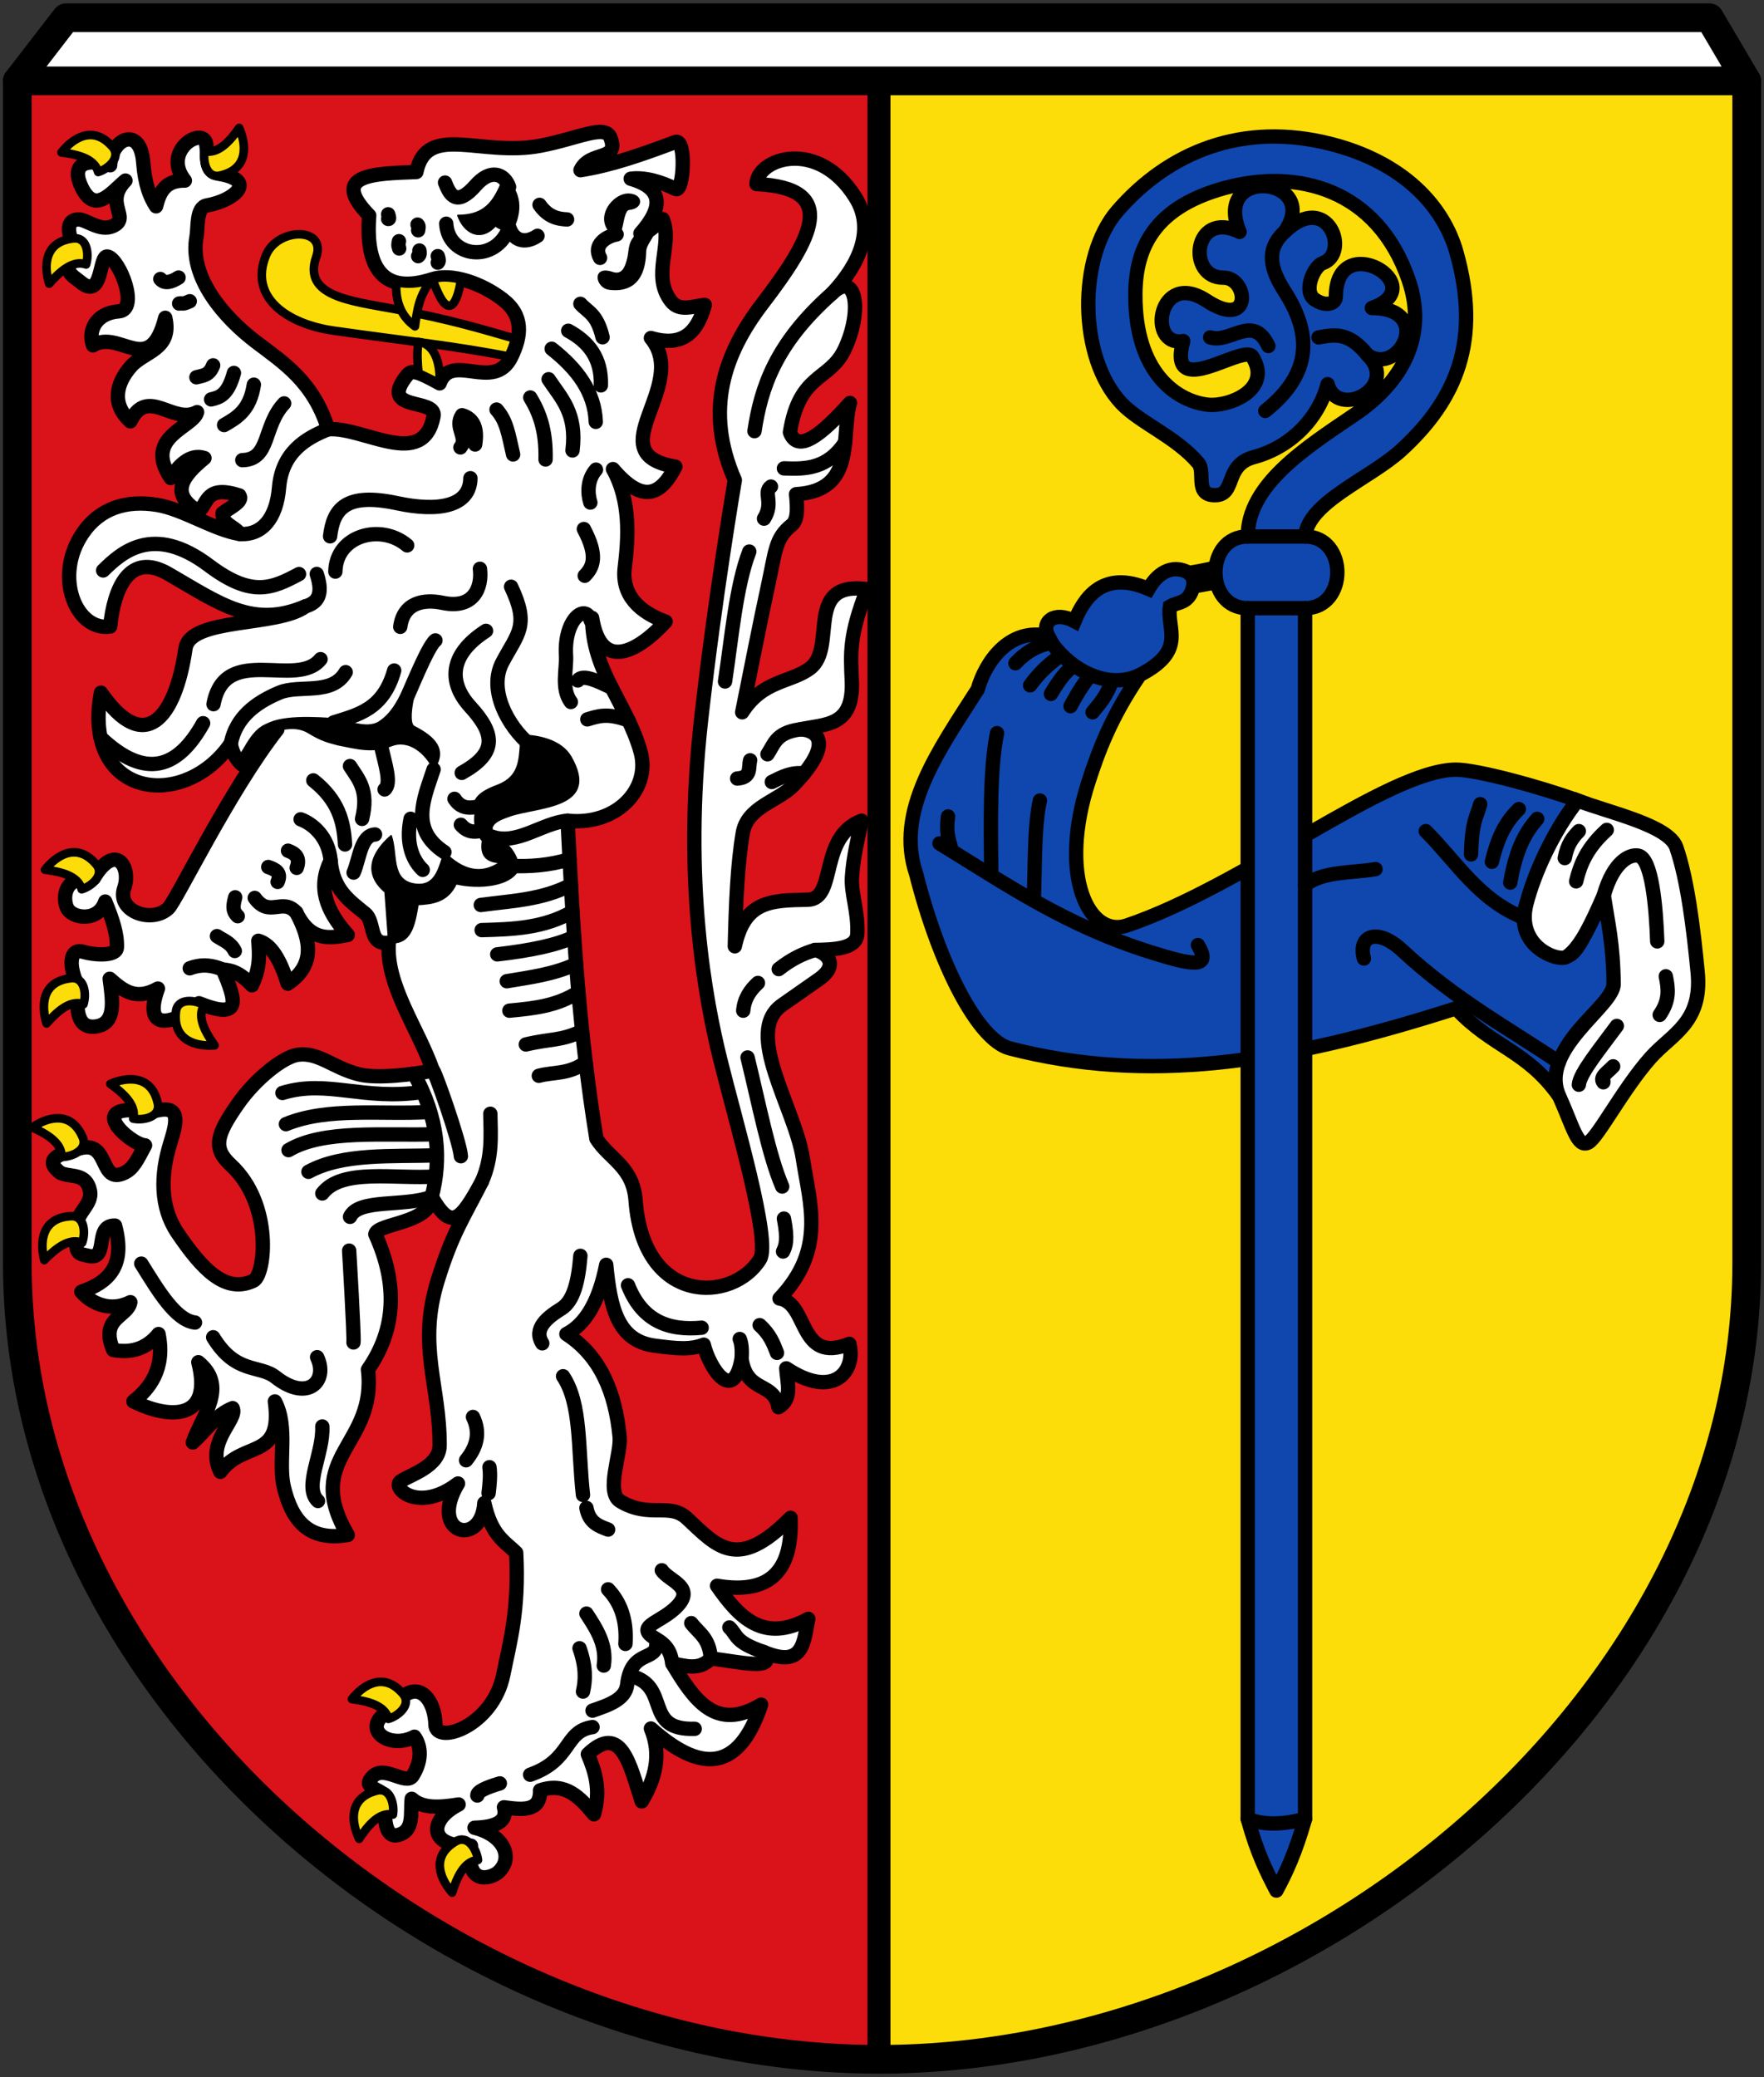
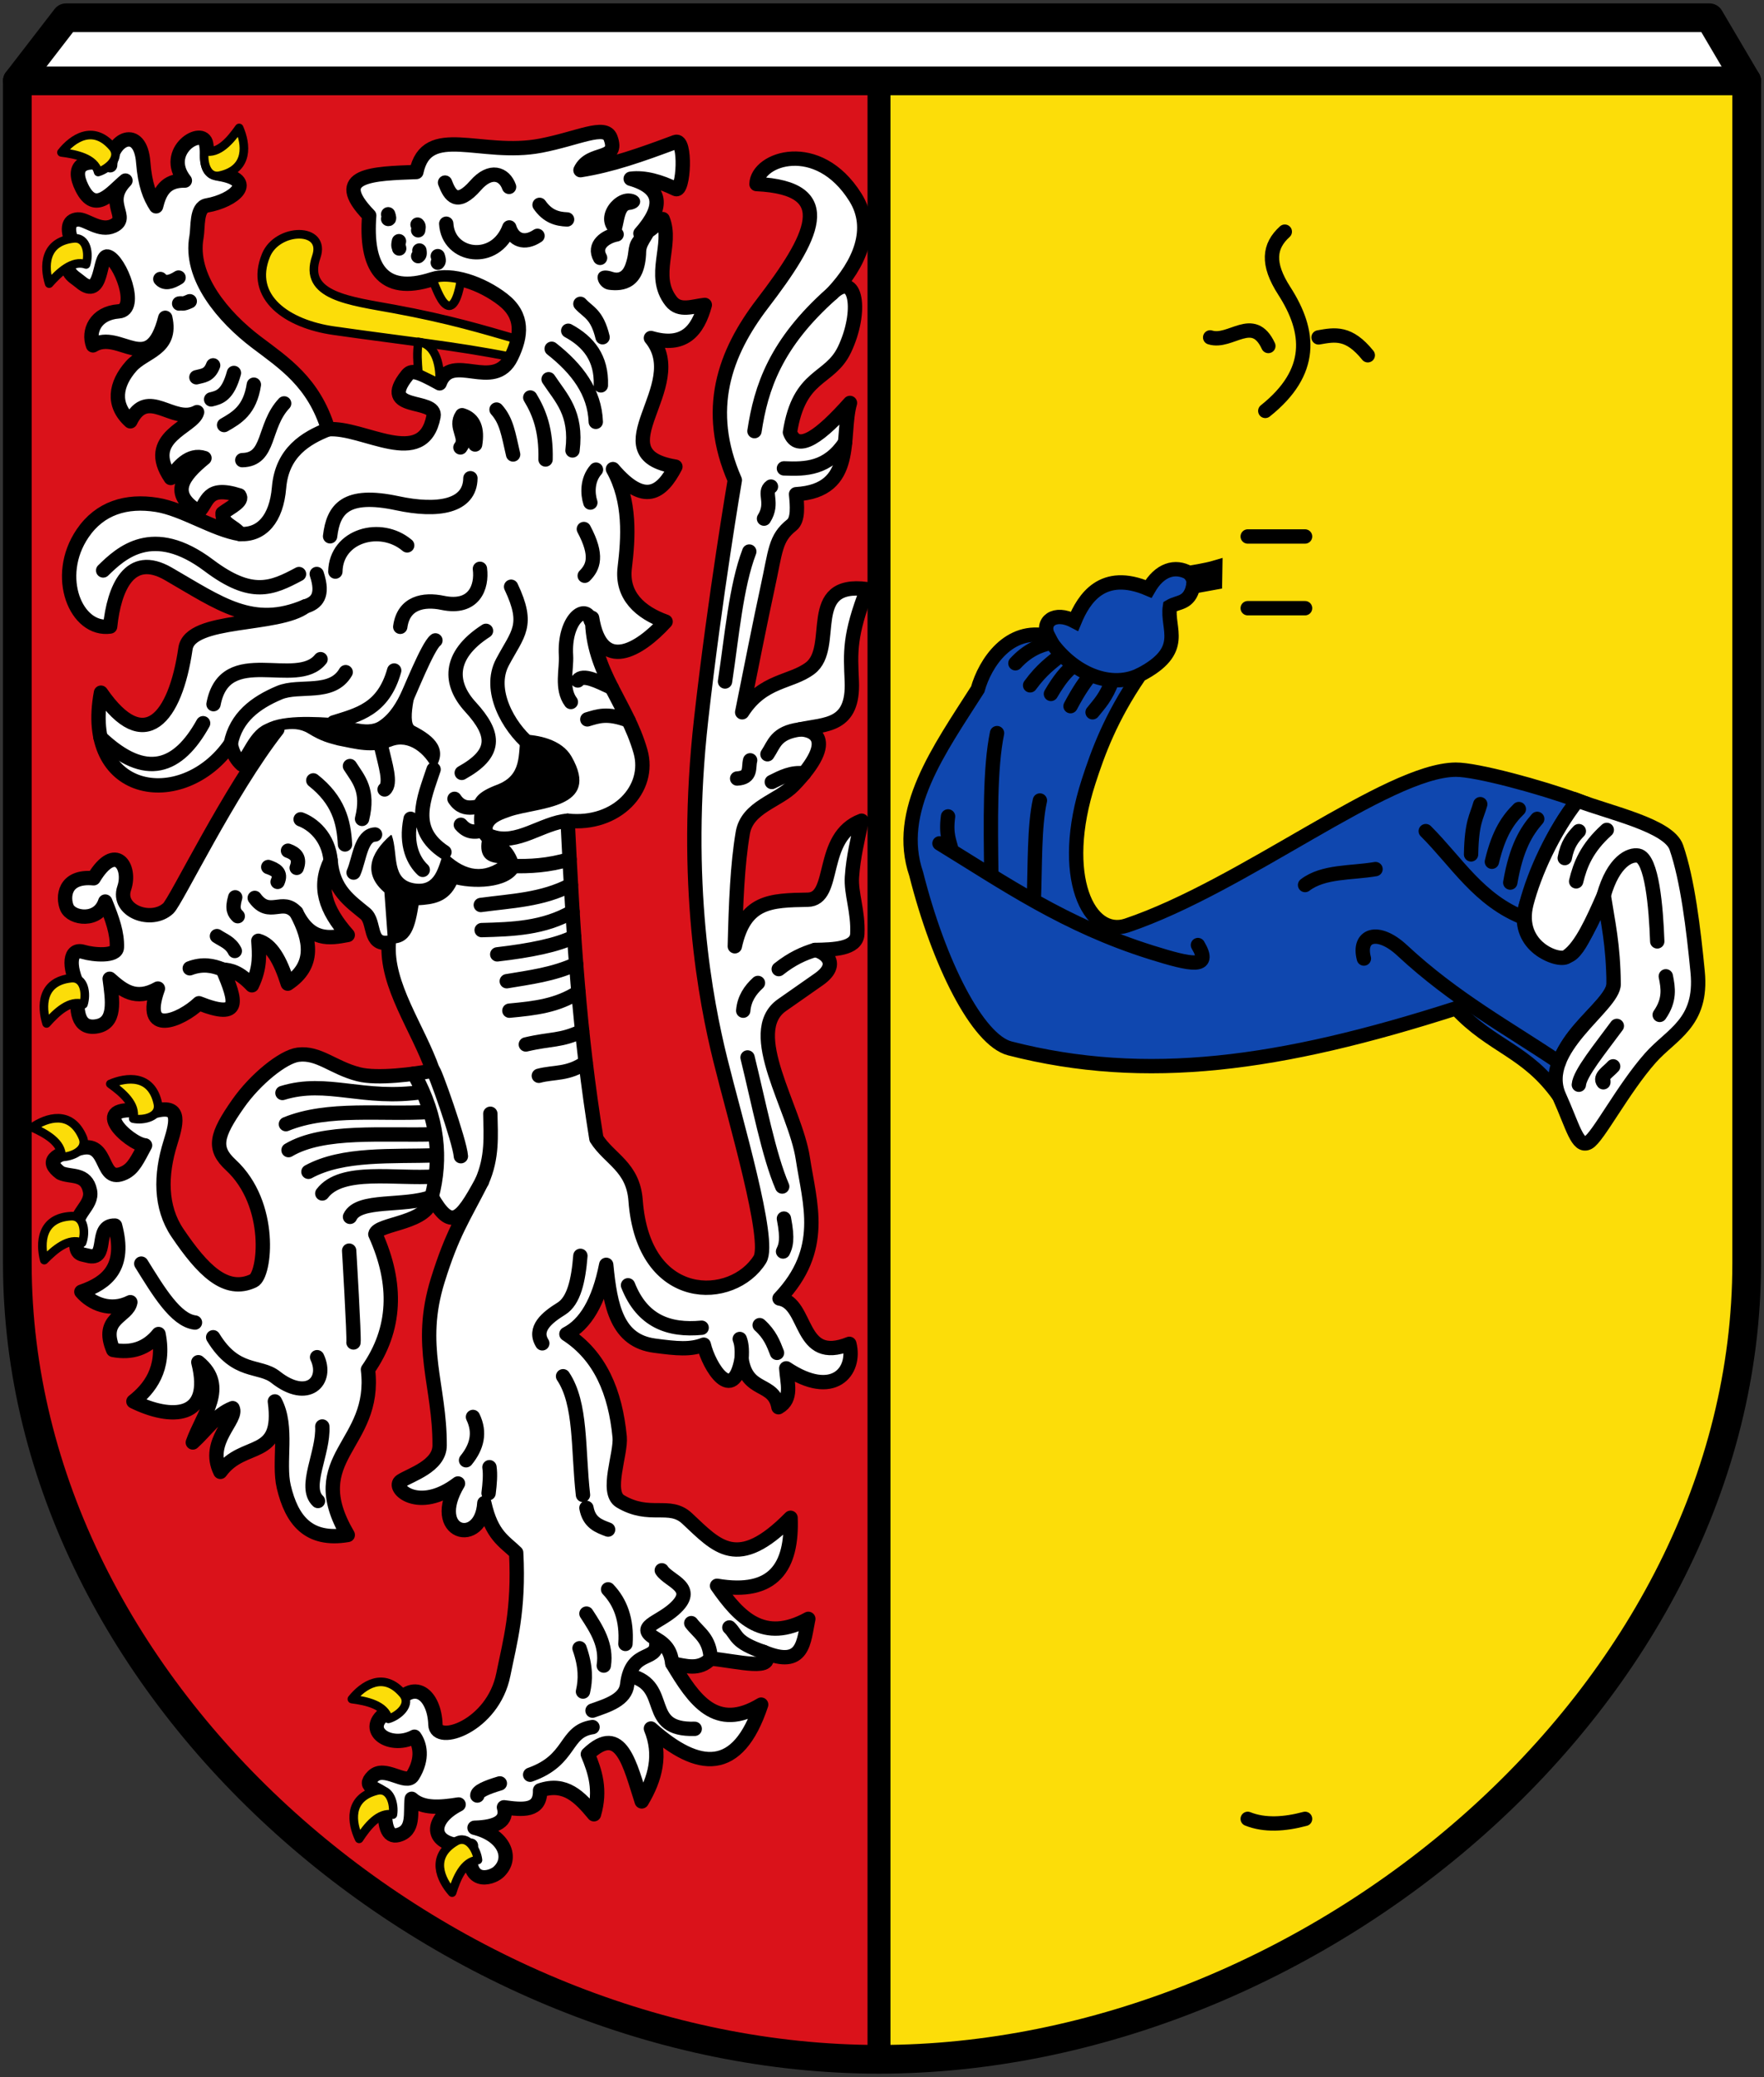
<svg xmlns="http://www.w3.org/2000/svg" id="Layer_1" data-name="Layer 1" version="1.1" width="615" height="724">
  <rect width="100%" height="100%" fill="#333333" stroke="none" />
  <defs id="defs4">
    <style id="style2">.cls-1{fill:#fbdc09}.cls-2{fill:#d9121a}.cls-3{fill:#0f47ae}.cls-4{fill:#faf6e9}.cls-5{fill:#f9da09}.cls-6{fill:#0f46ac}.cls-7{fill:#f8d909}.cls-8{fill:#efd209}.cls-9{fill:#0e42a3}.cls-10{fill:#968405}.cls-11{fill:#fefefe}.cls-12{fill:#fadc09}.cls-13{fill:#fcfcfc}.cls-14{fill:#fbfbfb}.cls-15{fill:#f9db09}.cls-16{fill:#f9db0a}.cls-17{fill:#f9da0a}.cls-18{fill:#f8d90a}.cls-19{fill:#f6d80a}.cls-20{fill:#f7d909}.cls-21{fill:#d31119}.cls-22{fill:#f5d70a}.cls-23{fill:#f6f6f6}.cls-24{fill:#f8da0e}.cls-25{fill:#ebcf0c}.cls-26{fill:#eed109}.cls-27{fill:#ce1119}.cls-28{fill:#e7cb08}.cls-29{fill:#e9e9e9}.cls-30{fill:#ebce08}.cls-31{fill:#ddc208}.cls-32{fill:#b50f16}.cls-33{fill:#b30f15}.cls-34{fill:#000204}.cls-35{fill:#000103}.cls-36{fill:#000205}.cls-37{fill:#010306}.cls-38{fill:#000206}.cls-39{fill:#01050c}.cls-40{fill:#100b0c}.cls-41{fill:#020202}.cls-42{fill:#040303}.cls-43{fill:#010101}.cls-44{fill:#030202}.cls-45{fill:#030303}.cls-46{fill:#070706}.cls-47{fill:#050504}.cls-48{fill:#060606}.cls-49{fill:#040404}.cls-50{fill:#070707}.cls-51{fill:#090909}.cls-52{fill:#0d0d0d}.cls-53{fill:#181817}.cls-54{fill:#21180f}.cls-55{fill:#080808}.cls-56{fill:#352a22}.cls-57{fill:#101010}.cls-58{fill:#262626}.cls-59{fill:#292929}.cls-60{fill:#202020}.cls-61{fill:#4a4a4a}.cls-62{fill:#030302}.cls-63{fill:#0e0e0e}.cls-64{fill:#0b0b0b}.cls-65{fill:#131313}.cls-66{fill:#050505}.cls-67{fill:#181818}.cls-68{fill:#080707}.cls-69{fill:#0a0a0a}.cls-70{fill:#060505}.cls-71{fill:#090808}.cls-72{fill:#171717}</style>
  </defs>
  <g id="g2090" transform="translate(0 -10)">
    <g transform="translate(704.879 201.526)" id="g1738">
      <path id="path1232" d="M-398.425 526.286c150.778 0 302.512-126.524 302.512-277.513v-412.11h-302.512" style="fill:#fcdd09;fill-opacity:1;stroke:none;stroke-width:1;stroke-linecap:round;stroke-linejoin:round;stroke-miterlimit:4;stroke-dasharray:none;stroke-opacity:1" />
      <path id="path1228" d="M-398.425-163.338h-300.412v412.111c0 150.779 149.424 277.513 300.412 277.513z" style="fill:#da121a;fill-opacity:1;stroke:none;stroke-width:1;stroke-linecap:round;stroke-linejoin:round;stroke-miterlimit:4;stroke-dasharray:none;stroke-opacity:1" />
      <path id="path1171" d="m-698.837-163.338 16.962-22h573l12.962 22" style="fill:#fff;stroke:#000;stroke-width:10;stroke-linecap:round;stroke-linejoin:round;stroke-miterlimit:4;stroke-dasharray:none;stroke-opacity:1" />
      <path style="fill:none;fill-opacity:1;stroke:#000;stroke-width:10;stroke-linecap:round;stroke-linejoin:round;stroke-miterlimit:4;stroke-dasharray:none;stroke-opacity:1" id="path1551" d="M-698.837-163.338v412.111c0 150.779 149.423 277.513 300.412 277.513 150.778 0 302.512-126.524 302.512-277.513v-412.11z" />
      <path style="fill:none;stroke:#000;stroke-width:8;stroke-linecap:butt;stroke-linejoin:miter;stroke-miterlimit:4;stroke-dasharray:none;stroke-opacity:1" d="M-398.425-161.338v687.624" id="path1238" />
    </g>
    <g id="g2028">
      <path style="fill:#0f47af;stroke:#000;stroke-width:5;stroke-linecap:butt;stroke-linejoin:miter;stroke-miterlimit:4;stroke-dasharray:none;stroke-opacity:1" d="M423.68 207.84c-3.029.905-9.12 1.86-9.12 1.86-4.842-2.748-10.265-1.217-14.147 5.577-16.035-6.875-22.527 3.377-25.787 11.258-7.052-3.754-11.788.244-9.17 5.22-13.703-3.315-22.051 9.38-24.587 18.539-13.537 21.216-28.933 42.363-21.446 64.357 7.9 31.219 21.419 57.91 32.662 60.795 47.523 12.197 94.21 5.701 155.535-13.968 12.709 13.637 24.605 14.541 35.975 30.6-5.632-19.154 18.613-30.445 18.988-39.097.641-14.823-2.007-21.073-3.468-30.808-3.493 5.763-7.98 19.882-12.561 21.06-6.972 1.79-18.622-5.833-14.364-18.281 4.551-13.306 9.542-25.512 17.832-35.923-12.819-4.708-35.304-10.81-42.505-10.75-23.863.203-73.977 40.608-114.644 54.308-13.188 4.442-24.08-17.106-13.32-50.253 3.195-9.843 7.585-22.132 17.831-37.07 16.578-8.577 9.252-16.015 10.5-23.862 2.894-1.737 6.66-.863 8.102-6.956l7.606-1.394z" id="path1807" />
-       <path style="fill:#0f47af;stroke:#000;stroke-width:5;stroke-linecap:round;stroke-linejoin:round;stroke-miterlimit:4;stroke-dasharray:none;stroke-opacity:1" d="M445 669c-3.333-6.408-6.667-12.894-10-25V222c-15 0-15-25 0-25 0-18 20.07-30.813 37.301-42.487 16.528-11.198 25.557-27.317 18.79-46.974-10.889-31.63-38.715-38.936-64.055-32.028-27.007 7.363-31.678 23.6-31.174 39.714.816 26.115 15.457 34.786 25.247 35.841 7.42.8 22.644-5.304 15.52-16.728-3.008-4.822-29.99 16.07-24.113-5.447-12.693 2.242-8.797-25.158 8.114-14.093 16.122 10.549 14.649-8.108 5.872-8.006-12.785.148-10.616-23.876 5.658-15.96-9.68-23.34 28.745-19.117 15.77-.085 15.037-14.4 22.98 7.544 13.2 10.977-3.075 1.08-6.835 9.74-2.893 12.586 3.667 2.649 7.48 1.79 7.494-.972.122-23.929 34.15-3.609 12.549 4.023 21.658.033 9.747 23.807-1.415 16.468 11.257 11.152-10.622 22.638-14.01 10.085-3.344 12.605-13.505 22.17-25.687 25.411-10.496 2.793-6.093 13.196-13.506 13.29-7.412.094-3.228-8.088-5.914-11.239-7.793-9.141-20.352-13.989-26.782-20.81-15.113-16.033-15.215-51.1-1.352-67.066 17.752-20.446 43.565-31.261 74.574-23.281 24.702 6.357 38.98 21.246 43.63 37.852 8.54 30.497.145 51.025-19.29 68.826C477.73 176.787 456.006 185.029 455 197c15 0 15 25 0 25v422c-3.333 11.74-6.667 18.837-10 25z" id="path1805" />
      <path style="fill:#fff;stroke:#000;stroke-width:5;stroke-linecap:butt;stroke-linejoin:miter;stroke-miterlimit:4;stroke-dasharray:none;stroke-opacity:1" d="M550.022 289.029c11.239 4.301 31.76 8.667 34.413 16.33 3.908 11.296 5.97 28.359 7.436 43.455 1.727 17.77-9.107 21.62-16.477 29.944-9.594 10.836-18.35 27.778-21.654 29.496-3.79 1.971-5.342-5.544-10.145-16.176-7.32-16.2 19.083-31.367 18.988-39.097-.172-13.97-1.948-21.266-3.468-30.808-3.918 8.908-7.856 17.667-12.561 21.06-2.266 2.641-18.356-2.825-14.364-18.281 2.69-10.414 9.222-25.015 17.832-35.923z" id="path1809" />
      <path id="path1878" style="fill:none;stroke:#000;stroke-width:5;stroke-linecap:round;stroke-linejoin:round;stroke-miterlimit:4;stroke-dasharray:none;stroke-opacity:1" d="M479.56 312.943c-8.423 1.444-18.153.645-24.56 5.551m-67.171-71.428c-2.305 6.15-4.609 8.312-6.913 11.216m-.635-13.066c-1.925 2.366-4.003 5.193-7.052 10.931m1.267-14.195c-2.7 1.78-5.4 5.302-8.1 9.925m3.688-13.715c-3.49 2.786-6.908 5.202-10.947 10.726m7.48-14.834c-4.46.833-8.713 2.904-12.605 7.147M435 222h20m-20-25h20m4.704-69.39c5.764-1.039 10.57-1.941 17.16 6.22m-60.878 80.616c.068-1.31.665-2.357-1.426-4.747m7.351-82.09c7.107 2.243 14.98-8.447 20.284 2.99m5.735-39.852c-5.527 5.013-6.308 11.13-.183 20.635 9.146 14.195 10.421 28.297-6.62 41.85m121.279 228.464c-1.632 1.85-4.897 3.7-3.416 5.551v-.427m4.697-19.217c-5.655 7.702-12.939 16.545-13.238 20.498m30.32-37.792c.836 4.096 1.49 8.239-2.136 13.451m-19.518-41.587c3.385-12.011 9.205-14.5 12.045-13.927 4.772.962 6.193 18.006 6.62 29.892m-17.598-38.86c-7.014 6.324-9.292 12.174-10.676 17.935m.935-17.508c-2.03 2.148-3.998 4.453-4.91 9.395m-9.601-13.666c-3.788 4.34-7.297 9.98-9.395 22.206m2.99-25.622c-3.567 3.512-6.955 8.095-9.396 18.363m-4.057-20.07c-1.268 4.528-2.986 6.14-3.202 17.508m18.69 22.217c-15.935-6.115-23.695-19.59-34.49-30.331m-21.566 44.412c-2.18-8.149 4.77-10.814 13.353-2.83 18.324 17.043 36.833 26.963 54.617 38.968m-215.938-76.28c22.809 13.967 43.788 28.59 73.877 38.006 14.02 4.388 21.231 5.865 16.228-2.562m-52.526-107.613c7.36 11.959 21.188 18.825 32.27 13.458M435 644c5.902 2.365 12.855 1.908 20 0m-92.447-354.971c-2.025 9.01-1.66 22.801-2.131 34.917m-29.896-29.366c-.853 6.573.563 8.609 1.286 12.031m15.795-41.069c-2.498 12.11-2.248 30.866-1.99 49.646" />
    </g>
    <g transform="translate(10)" id="g2053">
      <path style="fill:#fcdd09;stroke:#000;stroke-width:3;stroke-linecap:round;stroke-linejoin:round;stroke-miterlimit:4;stroke-dasharray:none;stroke-opacity:1" d="M127.427 117.7c-15.323-2.827-31.932-4.48-27.176-18.117 3.701-10.614-13.53-10.304-17.514-.604-6.053 14.737 7.45 23.964 23.553 26.27 24.61 3.524 42.505 5.284 61.962 9.193 2.996-2.018 3.487-4.036 2.462-6.054-12.305-3.562-23.976-7.125-43.287-10.688z" id="path1992" />
      <path style="fill:#fff;stroke:#000;stroke-width:5;stroke-linecap:round;stroke-linejoin:round;stroke-miterlimit:4;stroke-dasharray:none;stroke-opacity:1" d="M126.403 605.89c8.242-12.183 15.157-4.515 15.4 5.259.18 7.178 20.043.651 23.673-17.43 2.314-11.522 5.532-22.377 4.484-42.49-4.173-4.05-8.593-6.035-11.103-17.295-.968 15.59-19.752 10.846-9.181-6.833-13.828 10.572-23.443 1.432-19.888-.864 3.412-2.203 13.45-5.184 13.482-12.374.095-21.117-7.818-34.633-.64-57.65 5.124-16.431 8.754-21.35 15.373-34.376-7.594 14.057-10.77 17.1-17.508 5.338-.24 9.388-18.935 9.136-19.644 13.025 7.893 17.422 7.196 33.181-2.562 47.187 3.208 26.61-23.085 30.3-7.046 57.65-13.796 2.339-19.568-5.304-22.293-16.736-2.065-8.66 1.675-20.99-3.116-29.811 2.802 20.75-10.929 13.432-19.003 24.554-5.235-10.564 6.244-18.268 4.27-22.205-5.77 2.263-9.304 7.855-13.878 11.957 3.346-9.532 12.29-19.495 1.921-27.971 5.126 20.169-9.733 20.047-22.632 13.665 5.494-4.328 11.182-11.237 8.754-23.487-4.095 5.073-9.428 6.74-15.8 5.551-4.762-11.236 5.033-11.453 5.978-16.654-6.875 3.494-13.557.513-17.081-3.63 9.12-3.159 15.607-8.609 11.743-23.06-7.644-.27-1.76 12.613-9.608 10.463-2.419-.663-5.432.042-2.99-9.609-2.25-4.641 4.927-7.703 3.865-12.96-1.292-6.402-6.696-4.624-10.27-6.256-5.29-3.957-2.608-6.506 7.473-8.754 9.578-2.005 6.086 12.799 14.733 8.754 3.209-1.502 4.547-4.555 7.26-9.609-5.463-.405-22.292-15.746 1.921-11.53 10.672-3.421 9.39 2.722 6.906 10.66-3.461 11.056-3.63 22.373 2.489 31.404 8.65 12.766 16.778 21.255 26.476 16.654 4.098-1.944 6.914-26.656-7.9-40.355-6.28-5.807-5.22-10.292 2.599-21.428 5.968-8.5 15.648-16.338 20.888-17.005 7.176-.914 12.212 4.576 21.089 6.826 6.624 1.68 19.558-.052 25.885-1.275-5.201-14.875-16.472-29.75-15.374-44.625-7.233 1.082-4.632-7.16-8.223-10.115-5.289-4.353-11.255-8.252-12.06-18.496-4.501 9.075-1.89 17.083 5.973 25.944-6.362 1.206-12.992 2.315-17.93-7.795 5.214 9.69 6.525 18.48-2.987 24.772-2.64-8.357-5.729-13.652-10.252-14.95.304 4.65.776 9.214-2.238 15.523-4.457-4.695-7.369-5.271-10.146-5.488 4.582 10.923 6.852 17.76-8.327 11.743-6.211 5.91-20.45 11.961-14.306-5.124-7.82 4.4-12.335.535-16.817-3.41.964 7.47 2.44 15.736-4.962 16.648-5.99.738-7.115-5.192-5.765-13.452-3.848-7.62-3.294-14.01 1.5-12.579 3.709 1.109 11.62 1.683 11.739-1.513.183-4.926-1.53-9.816-4.057-16.014-2.399 7.317-11.732 5.983-13.372 2.095-1.475-3.498-1.13-11.2 9.315-10.208 7.696-12.787 13.19-3.913 10.676 3.416-2.754 8.03 9.523 12.522 15.373 7.046 2.738-2.563 21.15-40.812 38.006-62.347-6.26-.63-8.73 7.08-12.368 12.222-1.436-1.242-3.395-3.846-3.86-7.311-8.367 12.206-21.841 16.859-32.069 13.56-9.719-3.134-16.507-13.448-13.196-31.282 15.194 22.004 25.935 8.957 29.466-15.373 1.59-10.963 32.346-7.482 41.849-14.733-18.386 7.863-29.813-.922-47.828-11.317-13.548-7.817-18.923 5.042-20.284 18.363-11.84 1.696-19.83-17.398-9.608-32.455 6.018-8.866 15.255-11.656 25.924-9.947 9.148 1.464 19.832 8.71 28.95 10.16-1.946-2.799-6.28-3.318-6.07-7.257 2.728-2.065 7.325-4.13 5.856-6.194-11.629-3.734-10.887 2.583-14.165 5.634-10.436-6.22-5.578-12.439 1.995-18.658-5.291-1.808-9.478 3.325-11.753 6.936-9.744-14.324 7.883-17.6 9.19-22.95-8.38 4.54-17.213-9.15-23.273 3.202-6.488-5.827-5.175-13.028.264-19.197 4.577-5.19 14.417-5.823 11.906-16.887-5.411 21.267-15.894 3.834-25.195 9.608-1.805-4.87.785-11.237 8.962-11.85 7.25-.544.353-18.083-3.837-19.11-3.19-.781-1.497 15.694-9.572 8.807-2.625-2.24-6.902-3.48-1.745-11.369-3.47-6.985-2.537-10.1.904-10.372 2.864-.227 7.64 4.456 12.334 2.258 6.229-2.915-3.39-7.93 4.27-15.8-4.917 4.094-10.51 11.868-15.159 2.562-3.832-7.669.278-10.681 9.822-7.9.363-9.358 10.53-13.986 11.53-1.068.607 7.842 2.319 12.036 4.484 15.374 1.204-4.916 3.207-9.114 10.035-8.968-8.246-10.367 6.362-19.144 7.433-12.78.911 5.41-.762 9.558 4.524 10.431 13.497 2.23 5.304 9.336-4.263 11.004-3.833.668-3.03 7.718-3.637 10.989-2.59 13.963 9.352 27.97 20.925 36.725 9.566 7.237 19.942 13.914 24.981 30.32 12.313-.997 33.136 14.287 36.725-4.485 1.264-6.607-19.589-1.407-9.231-14.31 1.483-1.848 3.094-1.815 11.366 2.78 4.082-11.156 18.92 3.221 24.982-9.18 3.598-7.363 4.354-14.407-2.99-20.072-7.389-5.7-17.78-9.244-24.554-7.046-17.762 5.765-23.34-4.726-21.992-22.206-14.017-14.427 1.646-14.584 16.44-15.16 3.66-17.234 22.486-5.186 43.345-9.18 13.002-2.49 22.478-7.61 24.34-2.76 3.218 8.39-7.153 4.33-10.461 11.3 10.767-1.698 20.995-5.292 33.095-9.822 3.87-1.448 2.92 17.794.074 16.387-5.214-2.577-10.808-4.222-15.661-3.576 11.018 3.158 11.724 9.651 3.385 19.071 2.177.406 5.066-2.75 7.775-5.009 3.686 8.99-4.13 19.619 2.932 28.642 2.947 3.765 7.64 1.677 11.744 1.281-2.468 9.062-7.263 14.925-18.79 11.53 13.87 16.778-18.974 40.309 8.54 44.839-4.749 9.183-10.814 13.701-21.778.854 6.242 11.176 5.37 24.052 4.11 34.365-1.19 9.747 5.428 15.63 14.253 18.8-9.235 10.104-22.498 18.002-25.623-1.28.086 18.92 12.014 29.448 16.868 46.547 3.685 12.979-8.245 25.955-25.408 24.127 1.96 40.318 4.046 73.874 10.034 110.823 4.555 7.186 12.79 9.746 13.666 21.558 2.721 36.66 33.911 35.706 43.344 20.498 3.973-6.405-8.696-48.778-13.878-69.82-4.917-19.967-13.049-61.357-6.6-118.543 4.87-43.182 11.724-83.232 11.724-83.232-10.742-24.579-3.575-44.262 9.608-61.493 17.485-22.852 27.112-40.35-2.049-41.71.212-8.903 21.43-16.217 34.478 4.638 6.815 10.893 1.598 23.134-8.088 33.442 8.532-8.197 10.575 6.461 4.27 19.644-5.224 10.926-15.737 8.19-19.002 28.825 2.717 7.391 10.844 1.051 20.924-10.25-3.318 11.764 2.369 30.546-18.79 31.815.385 3.958.832 8.862-1.498 10.722-5.884 4.698-5.551 8.756-8.537 22.373-2.233 10.189-5.851 28.47-8.754 42.917 7.245-11.349 17.012-10.294 23.7-15.373 9.534-7.24-2.37-30.531 19.858-27.544-6.302 16.315-5.764 21.998-5.338 32.028.678 15.994-9.107 14.922-18.15 16.868 3.823-.118 13.924 2.715-2.134 19.43-5.37 5.59-16.179 7.532-17.722 16.654-1.874 11.074-2.407 24.386-2.776 39.501 3.458-15.784 12.343-16.016 25.409-16.227 10.25-.166 3.768-21.915 18.79-27.544-1.3 6.392-2.893 12.537-3.364 19.619-.385 5.787 2.249 11.98 1.869 19.882-.253 5.244-8.313 5.425-14.733 5.551 3.706.793 8.809 4.98 1.281 10.25l-12.811 8.967c-13.506 9.454 4.62 36.046 7.26 53.38 2.424 15.926 8.17 31.773-8.114 48.895 10.175 1.648 6.493 22.991 24.34 15.8 2.445 9.6-5.572 19.51-21.991 8.54.296 5 2.327 10.692-2.716 13.556-1.632-9.13-10.927-4.699-12.871-16.758-3.024 16.081-11.397 2.543-13.17-5.038-4.651 1.818-9.29 1.384-17.15.34-13.05-1.73-15.452-13.58-16.868-28.184-2.575 13.023-7.318 20.783-13.878 24.128 11.794 7.617 17.071 20.28 18.566 35.872.564 5.884-5.016 19.281.223 22.418 10.252 6.139 17.145.253 23.274 5.979 10.523 9.831 17.567 18.563 36.084-.214.656 17.097-5.824 27.058-25.622 23.7 7.699 11.11 16.26 20.06 31.814 11.53-1.657 7.69-1.366 17.498-15.587 11.53 5.225 7.084-9.355 3.164-18.42 2.308-4.102 4.27-8.733 2.506-13.394 1.75 7.544 12.635 15.138 23.882 30.96 14.305-8.117 24.368-21.794 23.162-38.433 8.327 3.746 9.112 1.561 17.432-3.203 25.409-4.034-12.325-7.082-27.68-18.79-16.44 2.587 6.141 4.601 12.537 2.136 20.924-4.897-5.899-9.985-11.361-18.79-8.327.214 7.476-6.118 6.77-12.585 5.894 1.345 4.76-2.5 6.924-10.261 7.13 10.398 2.555 13.651 10.615 8.304 15.47-2.458 2.232-11.71 5.03-9.542-9.218-14.645.729-15.121-8.822-4.313-14.365-6.658 1.062-12.462 1.493-16.344-1.979-.582 4.826 1.077 11.115-4.812 12.64-3.478.9-5.29-2.822-4.253-13.437-2.458-3.156-8.546-2.927-4.488-7.01 4.076-4.103 11.636 3.36 13.883-.25 3.818-6.136 2.418-11.1.612-13.58-9.121 4.804-19.678-3.275-8.085-9.48z" id="path1811" />
      <path style="fill:#000;stroke:#000;stroke-width:.5;stroke-linecap:round;stroke-linejoin:round;stroke-miterlimit:4;stroke-dasharray:none;stroke-opacity:1" d="m125.548 338.565-1.293-17.65c-7.248-6.131-5.344-13.136 2.115-19.623 2.242 6.284-.338 15.63 8.23 16.894 7.38 1.088 8.412-5.713 10.34-11.157 6.252 6.361 12.673 8.127 19.326 3.623-4.33-.199-6.93-2.129-6.04-7.549-1.789-1.998-3.175-5.363-2.566-9.36-1.488-5.025 1.229-7.499 7.7-9.965 9.05-3.448 7.445-10.785 8.455-17.514 5.737.076 13.84 1.675 17.212 7.55 10.33 17.996-11.358 17.223-21.137 20.533-6.394 2.163-6.878 3.487-6.493 7.247 4.192 1.167 8.005 3.77 9.663 10.72-2.323 6.737-14.322 7.534-22.043 5.736-2.903 6.23-8.01 6.95-13.286 7.247-1.215 6.987-2.3 14.126-10.183 13.268z" id="path1882" />
      <path style="fill:#000;stroke:#000;stroke-width:.5;stroke-linecap:round;stroke-linejoin:round;stroke-miterlimit:4;stroke-dasharray:none;stroke-opacity:1" d="M122.294 261.584c8.081-5.383 8.606-16.054 16.758-24.157-4.585 11.003-7.419 24.418-4.68 25.818 7.15 3.654 11.647 8.067 6.794 14.947-2.746-5.793-8.653-10.67-14.645-8.304-6.766 2.671-12.48.899-18.721-.302-3.032-.84-5.498-1.276-10.197-4.17-5.965-3.676-12.208.473-17.151-.36 2.66-5.414 15.343-5.211 24.616-4.605 5.548.363 12.669 4.168 17.226 1.133z" id="path1884" />
-       <path style="fill:#000;stroke:#000;stroke-width:.5;stroke-linecap:round;stroke-linejoin:round;stroke-miterlimit:4;stroke-dasharray:none;stroke-opacity:1" d="M149.621 85.089c10.698 0 13.054-6.306 16.155-13.438 4.14 3.663 6.624 8.928 3.925 16.155-.688 1.844-4.065 3.404-6.945.906-5.159 5.68-10.993 2.567-13.135-3.623z" id="path1886" />
      <path style="fill:#000;stroke:#000;stroke-width:.5;stroke-linecap:round;stroke-linejoin:round;stroke-miterlimit:4;stroke-dasharray:none;stroke-opacity:1" d="M209.323 82.951c4.99-.504 4.695-5.08-.065-5.26-5.646-.214-12.449 8.794-5.36 14.267 3.587 2.77 2.595-8.721 5.425-9.007z" id="path1888" />
      <path style="fill:#000;stroke:#000;stroke-width:.5;stroke-linecap:round;stroke-linejoin:round;stroke-miterlimit:4;stroke-dasharray:none;stroke-opacity:1" d="M203.52 105.018c-7.117-2.396-5.628 5.141-1.207 5.737 4.88.658 12.433-.232 12.724-13.066.064-2.84 3.156-5.014 3.43-8.524-1.76 1.467-3.522 3.647-5.283 1.66-4.267 3.02-3.525 6.089-4.228 9.06-.788 3.331-1.94 6.309-5.435 5.133z" id="path1890" />
      <path id="path1988" style="fill:none;stroke:#000;stroke-width:5;stroke-linecap:round;stroke-linejoin:round;stroke-miterlimit:4;stroke-dasharray:none;stroke-opacity:1" d="M161.397 301.594c8.833 3.2 17.666-4.81 26.499-5.519m-19.704 15.785c6.464.2 13.115-.16 20.379-2.359m-30.948 15.947c10.617-1.439 21.411-1.748 31.432-7.014m.55 9.338c-10.04 5.79-20.854 6.154-31.68 6.433m5.435 8.455c11.485-1.325 20.953-3.226 26.812-6.158m-23.49 15.519c8.06-1.362 16.12-2.32 24.18-5.995m-23.274 16.262c9.226-.85 16.69-1.755 24.077-6.467m1.298 13.555c-7.615 3.574-10.581 2.555-19.638 4.688M67.685 347.96c-3.414-1.431-7.074-2.127-11.528-.44m15.702-6.038c-1.461-2.952-4.022-3.704-6.22-5.182m7.247-6.945c-1.112-1.105-2.14-2.322-.886-6.58m21.44-10.267c1.283-3.37-.305-5.016-3.03-5.98m-3.623 10.87c1.45-3.25-.753-4.31-3.26-5.187m15.702-30.196c8.674 6.84 10.645 14.284 11.05 22.333m12.682-33.82c1.308 5.815 3.627 12.641 1.128 14.65m-12.079-8.154c2.94 4.606 6.691 8.4 4.22 18.417m4.529 5.435c-4.998.255-5.418 8.591-7.479 13.28m-8.016-4.202c-.727-8.302-6.31-12.857-10.45-14.37m50.127 11.445c-12.148-7.979-7.178-18.526-3.775-28.837m36.689 106.79c5.414-1.431 10.204-.37 16.334-4.666M70.461 269.172c1.84-9.076 8.47-14.161 16.923-17.726 7.019-2.96 18.315 1.168 23.132-7.15m-8.757-4.529c-8.379 10.476-33.293-5.667-37.322 15.683m-3.623 6.643c-8.638 15.531-19.897 19.994-35.77 4.98m81.245-5.244c8.48-2.69 17.336-4.502 21.14-18.103M154 176.69c-.119 9.908-11.339 11.752-25.459 8.727-18.151-3.89-22.34 2.07-23.458 11.522m-59.185-89.682c1.485 1.733 3.737 1.165 6.358-.509m.205 9.055c1.208-.25.928.492 3.697-.799m48.251 44.632c-7.762 3.077-16.088 7.993-17.122 20.333-.913 10.905-6.03 16.615-13.624 16.179m.814-25.755c9.85-.183 7.118-11.84 14.587-19.784m-20.931 7.545c4.514-2.575 9.003-5.2 10.372-14.067m-14.893 5.13c2.912-.698 5.819-1.442 7.944-9.217m-13.08 1.506c2.14-.604 4.459-.491 5.835-4.154m103.173-62.207c-1.651-4.626-6.486-6.44-11.665-.523-6.5 7.427-8.928 3.598-10.658-.98m32.232 18.561c-4.596 3.082-8.466 1.444-9.827-2.926-4.826 12.955-21.352 10.388-21.987-1.303m53.91 56.361c.313-9.507-4.309-15.218-11.379-19.046m11.103-25.409c-2.528-4.426 1.971-7.462 5.763-8.173m-7.26 65.336c-.381-10.388-6.477-18.491-15.377-25.473m7.26 35.444c1.628-13.08-3.994-18.25-8.329-24.825m-1.067 27.97c.256-10.252-2.2-16.435-5.33-21.608m-5.98 19.858c-1.674-7.213-2.25-11.692-5.773-15.645m-7.473 12.17c.864-5.253-.289-8.94-4.544-10.212-2.855 4.188 2.186 7.772-.575 11.233m-25.195-79.642c.497.122.35-.612-.001-1.622m17.295 16.868c.268-.313.562-.583-.001-2.281m-6.833 0c.286-.295.684-.309.428-1.96m-.427-7.046c.329-1.661 0-1.676-.213-1.981m-6.406 8.327c-.059-.765-.521-.519-.076-2.545m58.609-7.587c-3.422-.132-6.738-1.004-9.596-5.084m21.975 46.153c-1.967-8.158-5.028-8.66-7.733-11.651m-61.058 138.414c1.4-2.736 7.826-19.085 10.509-21.097m54.02-48.042c-.983-3.026-1.173-7.94 1.959-11.48m-60.392 139.506c-3.017-2.817-6.15-8.538-4.23-17.802M150.98 279.4c11.958-6.647 12.047-13.165 3.029-22.996-7.28-7.935-8.073-17.814 5.426-26.513m-66.127 98.212c-4.831-5.442-9.36 1.983-14.494-5.117m95.564-53.732c-6.95-5.856-14.416-18.617-9.196-28.44 5.369-10.104 9.465-12.677 3.01-26.296m-8.86 84.788c-2.887.541-5.774 1.532-8.66-1.808m10.726-6.775c-4.347-.518-9.306 3.25-12.939-2.274m40.568-33.756c-3.495-4.688-1.408-11.448-1.697-16.197-.771-12.648 6.918-18.391 8.642-12.166m-1.208 34.423c3.602-1.053 6.873-2.437 14.37.404m-5.866-11.434c-4.896-2.276-10.045-4.93-11.824-2.53m-165.474-38.35c6.135-5.973 17.208-16.513 36.863-1.733 14.901 11.204 21.955 8.043 31.419 2.99m2.259 11.244c3.888-1.176 6.423-3.704 3.92-11.27m6.487-.835c.25-12.653 15.867-16.932 25.041-9.137m-2.415 28.384c1.139-8.463 8.184-9.73 14.79-8.35 11.018 2.303 13.793-5.574 12.987-11.867m36.538 2.416c2.97-2.972 4.689-6.946-.302-16.287m-81.529 239.756c3.005-6.452 18.999-3.377 28.468-6.979m-38.13-1.174c6.831-8.954 25.466-4.925 39.53-5.924m-44.362-1.625c12.03-6.562 28.993-5.234 44.811-5.736m-51.756-1.813c12.24-7.266 32.976-4.976 51.168-5.547m-52.074-3.512c14.788-6.053 33.392-3.2 50.321-4.256m-51.529-6.614c15.652-4.823 28.074 2.775 48.968-.373m-3.12-6.348c8.594 15.615 9.639 29.72 6.173 42.922m10.183-14.158c-.302-5.046-9.756-31.672-9.756-29.827m17.081 38.647c3.725-8.42 3.094-15.97 2.942-23.616m-47.71 79.717c.302-1.812-1.51-32.008-1.51-32.008m-47.408 30.196c7.908 12.991 16.176 9.5 21.742 13.89 11.261 8.886 18.451 1.285 14.494-6.945M39.255 450.46c5.94 9.534 11.985 19.74 18.721 20.533m42.879 62.204c-5.197-4.857 2.004-16.77 1.51-25.969m94.21 99.043c5.437-1.892 11.483-3.825 12.08-9.059 1.532-13.462 11.82-7.082 9.964-16.004m-43.784 47.408c14.648-5.154 11.784-15.137 21.74-16.608m-40.16 23.855c-.08-1.41 3.115-2.818 7.851-4.227m28.988-32.008c.93-4.033 1.064-8.664-1.208-15.098m8.455 6.04c1.11-7.081-2.426-12.612-6.039-18.118m-33.82-51.032c.38 2.54.117 5.722-.301 9.06m47.71 52.54c.579-8.502-1.794-14.543-6.04-19.023m30.196 48.615c-18.16.582-8.13-14.874-22.302-18.453m14.502-4.284c-.541-3.999-1.832-6.382-5.788-8.667-7.209-4.163.711-5.288 6.341-10.266 8.585-7.591-1.789-9.745-4.227-13.588m17.068 30.772c-.434-7.174-4.155-8.868-6.802-12.353m13.286 1.51c2.874 2.735 1.75 5.07 11.936 8.536m-61.759-50.207c.931 5.159 4.265 6.313 7.55 7.55m-47.107-39.255c2.633 5.462 1.388 10.44-2.415 15.098m33.82-29.29c6.44 9.635 5.143 25.356 6.944 41.368m-.906-83.34c-.684 8.588-2.257 15.69-6.643 18.419-4.936 3.071-9.831 6.971-6.643 12.078m55.56-5.435c-11.383 1.079-20.704-2.227-25.666-14.796m39.579 25.748c.267-3.771-.095-5.652-.626-7.027m6.945-4.831c3.594 3.22 4.8 6.442 6.04 9.663m-10.267-102.969c3.899 15.886 7.44 34.271 12.078 44.992m-8.455-70.96c-2.762 2.52-4.778 5.537-5.133 9.663m25.04-21.16c-3.95 1.188-7.978 2.97-12.66 6.666m-9.965-72.773c-.68 2.528.606 6.04-4.529 6.341m23.322-1.753c-4.277-.6-7.75 1.21-11.244 2.961m9.738-18.31c-8.39 1.143-8.925 5.23-11.247 8.647m-6.342-70.658c-4.623 12.09-6.064 29.483-8.454 45.294m41.851-83.323c-6.082 9.156-13.656 9.366-21.318 9.04m-4.53 6.342c-2.852 2.024 1.1 5.635-2.415 11.172m23.771-78.538c-19.795 17.482-24.813 32.948-27.093 48.04m10.267 274.482c1.448 7.437.616 9.557-.302 11.474" />
-       <path style="fill:#fcdd09;stroke:#000;stroke-width:3;stroke-linecap:round;stroke-linejoin:round;stroke-miterlimit:4;stroke-dasharray:none;stroke-opacity:1" d="M134.674 123.74c-4.453-3.195-6.89-8.068-6.515-15.286 3.508.531 7.202.812 12.55-1.129-4.649 5.472-5.31 10.943-6.035 16.414z" id="path1994" />
      <path style="fill:#fcdd09;stroke:#000;stroke-width:3;stroke-linecap:round;stroke-linejoin:round;stroke-miterlimit:4;stroke-dasharray:none;stroke-opacity:1" d="M140.708 107.325c1.814 4.38 3.31 8.435 5.44 9.167 2.528.87 4.07-5.31 4.573-9.15-3.116-.494-6.121-1.23-10.013-.017z" id="path1996" />
      <path style="fill:#fcdd09;stroke:#000;stroke-width:3;stroke-linecap:round;stroke-linejoin:round;stroke-miterlimit:4;stroke-dasharray:none;stroke-opacity:1" d="M135.882 129.175c-.596 3.994-.321 6.753-.01 10.869l7.398 3.58c.38-7.81-2.136-13.881-7.388-14.45z" id="path1998" />
      <path style="fill:#fcdd09;stroke:#000;stroke-width:3;stroke-linecap:round;stroke-linejoin:round;stroke-miterlimit:4;stroke-dasharray:none;stroke-opacity:1" d="M61.346 62.67c4.882 1.192 9.072-3.882 12.03-8.08 2.449 5.58 3.556 14.323-6.67 16.614-4.761 1.067-6.072-5.038-5.36-8.534z" id="path2000" />
      <path id="path2002" d="M24.215 69.957c-1.241-4.87-7.688-6.186-12.783-6.826 3.775-4.781 10.975-9.866 17.8-1.914 3.178 3.702-1.596 7.727-5.017 8.74z" style="fill:#fcdd09;stroke:#000;stroke-width:3;stroke-linecap:round;stroke-linejoin:round;stroke-miterlimit:4;stroke-dasharray:none;stroke-opacity:1" />
      <path style="fill:#fcdd09;stroke:#000;stroke-width:3;stroke-linecap:round;stroke-linejoin:round;stroke-miterlimit:4;stroke-dasharray:none;stroke-opacity:1" d="M20.002 102.183c-4.717-1.732-9.45 2.84-12.86 6.679-1.807-5.818-1.927-14.631 8.491-15.761 4.851-.526 5.469 5.687 4.37 9.082z" id="path2004" />
-       <path id="path2006" d="M61.174 360.347c-2.74 4.213.663 9.845 3.645 14.025-6.074.465-14.692-1.383-13.472-11.79.569-4.846 6.764-4.064 9.827-2.235z" style="fill:#fcdd09;stroke:#000;stroke-width:3;stroke-linecap:round;stroke-linejoin:round;stroke-miterlimit:4;stroke-dasharray:none;stroke-opacity:1" />
-       <path style="fill:#fcdd09;stroke:#000;stroke-width:3;stroke-linecap:round;stroke-linejoin:round;stroke-miterlimit:4;stroke-dasharray:none;stroke-opacity:1" d="M18.477 319.98c-1.24-4.87-7.688-6.186-12.782-6.826 3.774-4.782 10.974-9.866 17.8-1.914 3.178 3.702-1.597 7.726-5.018 8.74z" id="path2008" />
+       <path style="fill:#fcdd09;stroke:#000;stroke-width:3;stroke-linecap:round;stroke-linejoin:round;stroke-miterlimit:4;stroke-dasharray:none;stroke-opacity:1" d="M18.477 319.98z" id="path2008" />
      <path id="path2010" d="M19.096 360.056c-4.717-1.731-9.45 2.84-12.86 6.68-1.807-5.819-1.926-14.632 8.492-15.761 4.85-.526 5.468 5.687 4.368 9.081z" style="fill:#fcdd09;stroke:#000;stroke-width:3;stroke-linecap:round;stroke-linejoin:round;stroke-miterlimit:4;stroke-dasharray:none;stroke-opacity:1" />
      <path style="fill:#fcdd09;stroke:#000;stroke-width:3;stroke-linecap:round;stroke-linejoin:round;stroke-miterlimit:4;stroke-dasharray:none;stroke-opacity:1" d="M18.616 443.208c-4.624-1.967-9.58 2.36-13.18 6.023-1.512-5.902-1.187-14.71 9.275-15.313 4.87-.281 5.175 5.955 3.905 9.29z" id="path2012" />
      <path id="path2014" d="M36.438 399.917c1.234-4.87-3.802-9.105-7.973-12.1 5.6-2.4 14.353-3.43 16.554 6.816 1.025 4.77-5.091 6.027-8.581 5.284z" style="fill:#fcdd09;stroke:#000;stroke-width:3;stroke-linecap:round;stroke-linejoin:round;stroke-miterlimit:4;stroke-dasharray:none;stroke-opacity:1" />
      <path style="fill:#fcdd09;stroke:#000;stroke-width:3;stroke-linecap:round;stroke-linejoin:round;stroke-miterlimit:4;stroke-dasharray:none;stroke-opacity:1" d="M11.446 413.27c.249-5.018-5.525-8.175-10.205-10.287 5.016-3.458 13.394-6.196 17.574 3.413 1.947 4.474-3.8 6.914-7.369 6.875z" id="path2016" />
      <path id="path2018" d="M156.636 658.348c-5.014.348-7.463 6.455-9.006 11.353-4.028-4.57-7.74-12.565 1.306-17.855 4.212-2.463 7.316 2.955 7.7 6.502z" style="fill:#fcdd09;stroke:#000;stroke-width:3;stroke-linecap:round;stroke-linejoin:round;stroke-miterlimit:4;stroke-dasharray:none;stroke-opacity:1" />
      <path style="fill:#fcdd09;stroke:#000;stroke-width:3;stroke-linecap:round;stroke-linejoin:round;stroke-miterlimit:4;stroke-dasharray:none;stroke-opacity:1" d="M125.42 609.15c-1.21-4.878-7.648-6.234-12.739-6.906 3.805-4.758 11.037-9.797 17.812-1.803 3.155 3.723-1.645 7.717-5.072 8.709z" id="path2020" />
      <path id="path2022" d="M126.984 642.518c-4.916-1.04-8.948 4.16-11.775 8.446-2.62-5.5-3.995-14.207 6.156-16.811 4.726-1.213 6.223 4.849 5.62 8.365z" style="fill:#fcdd09;stroke:#000;stroke-width:3;stroke-linecap:round;stroke-linejoin:round;stroke-miterlimit:4;stroke-dasharray:none;stroke-opacity:1" />
    </g>
  </g>
</svg>